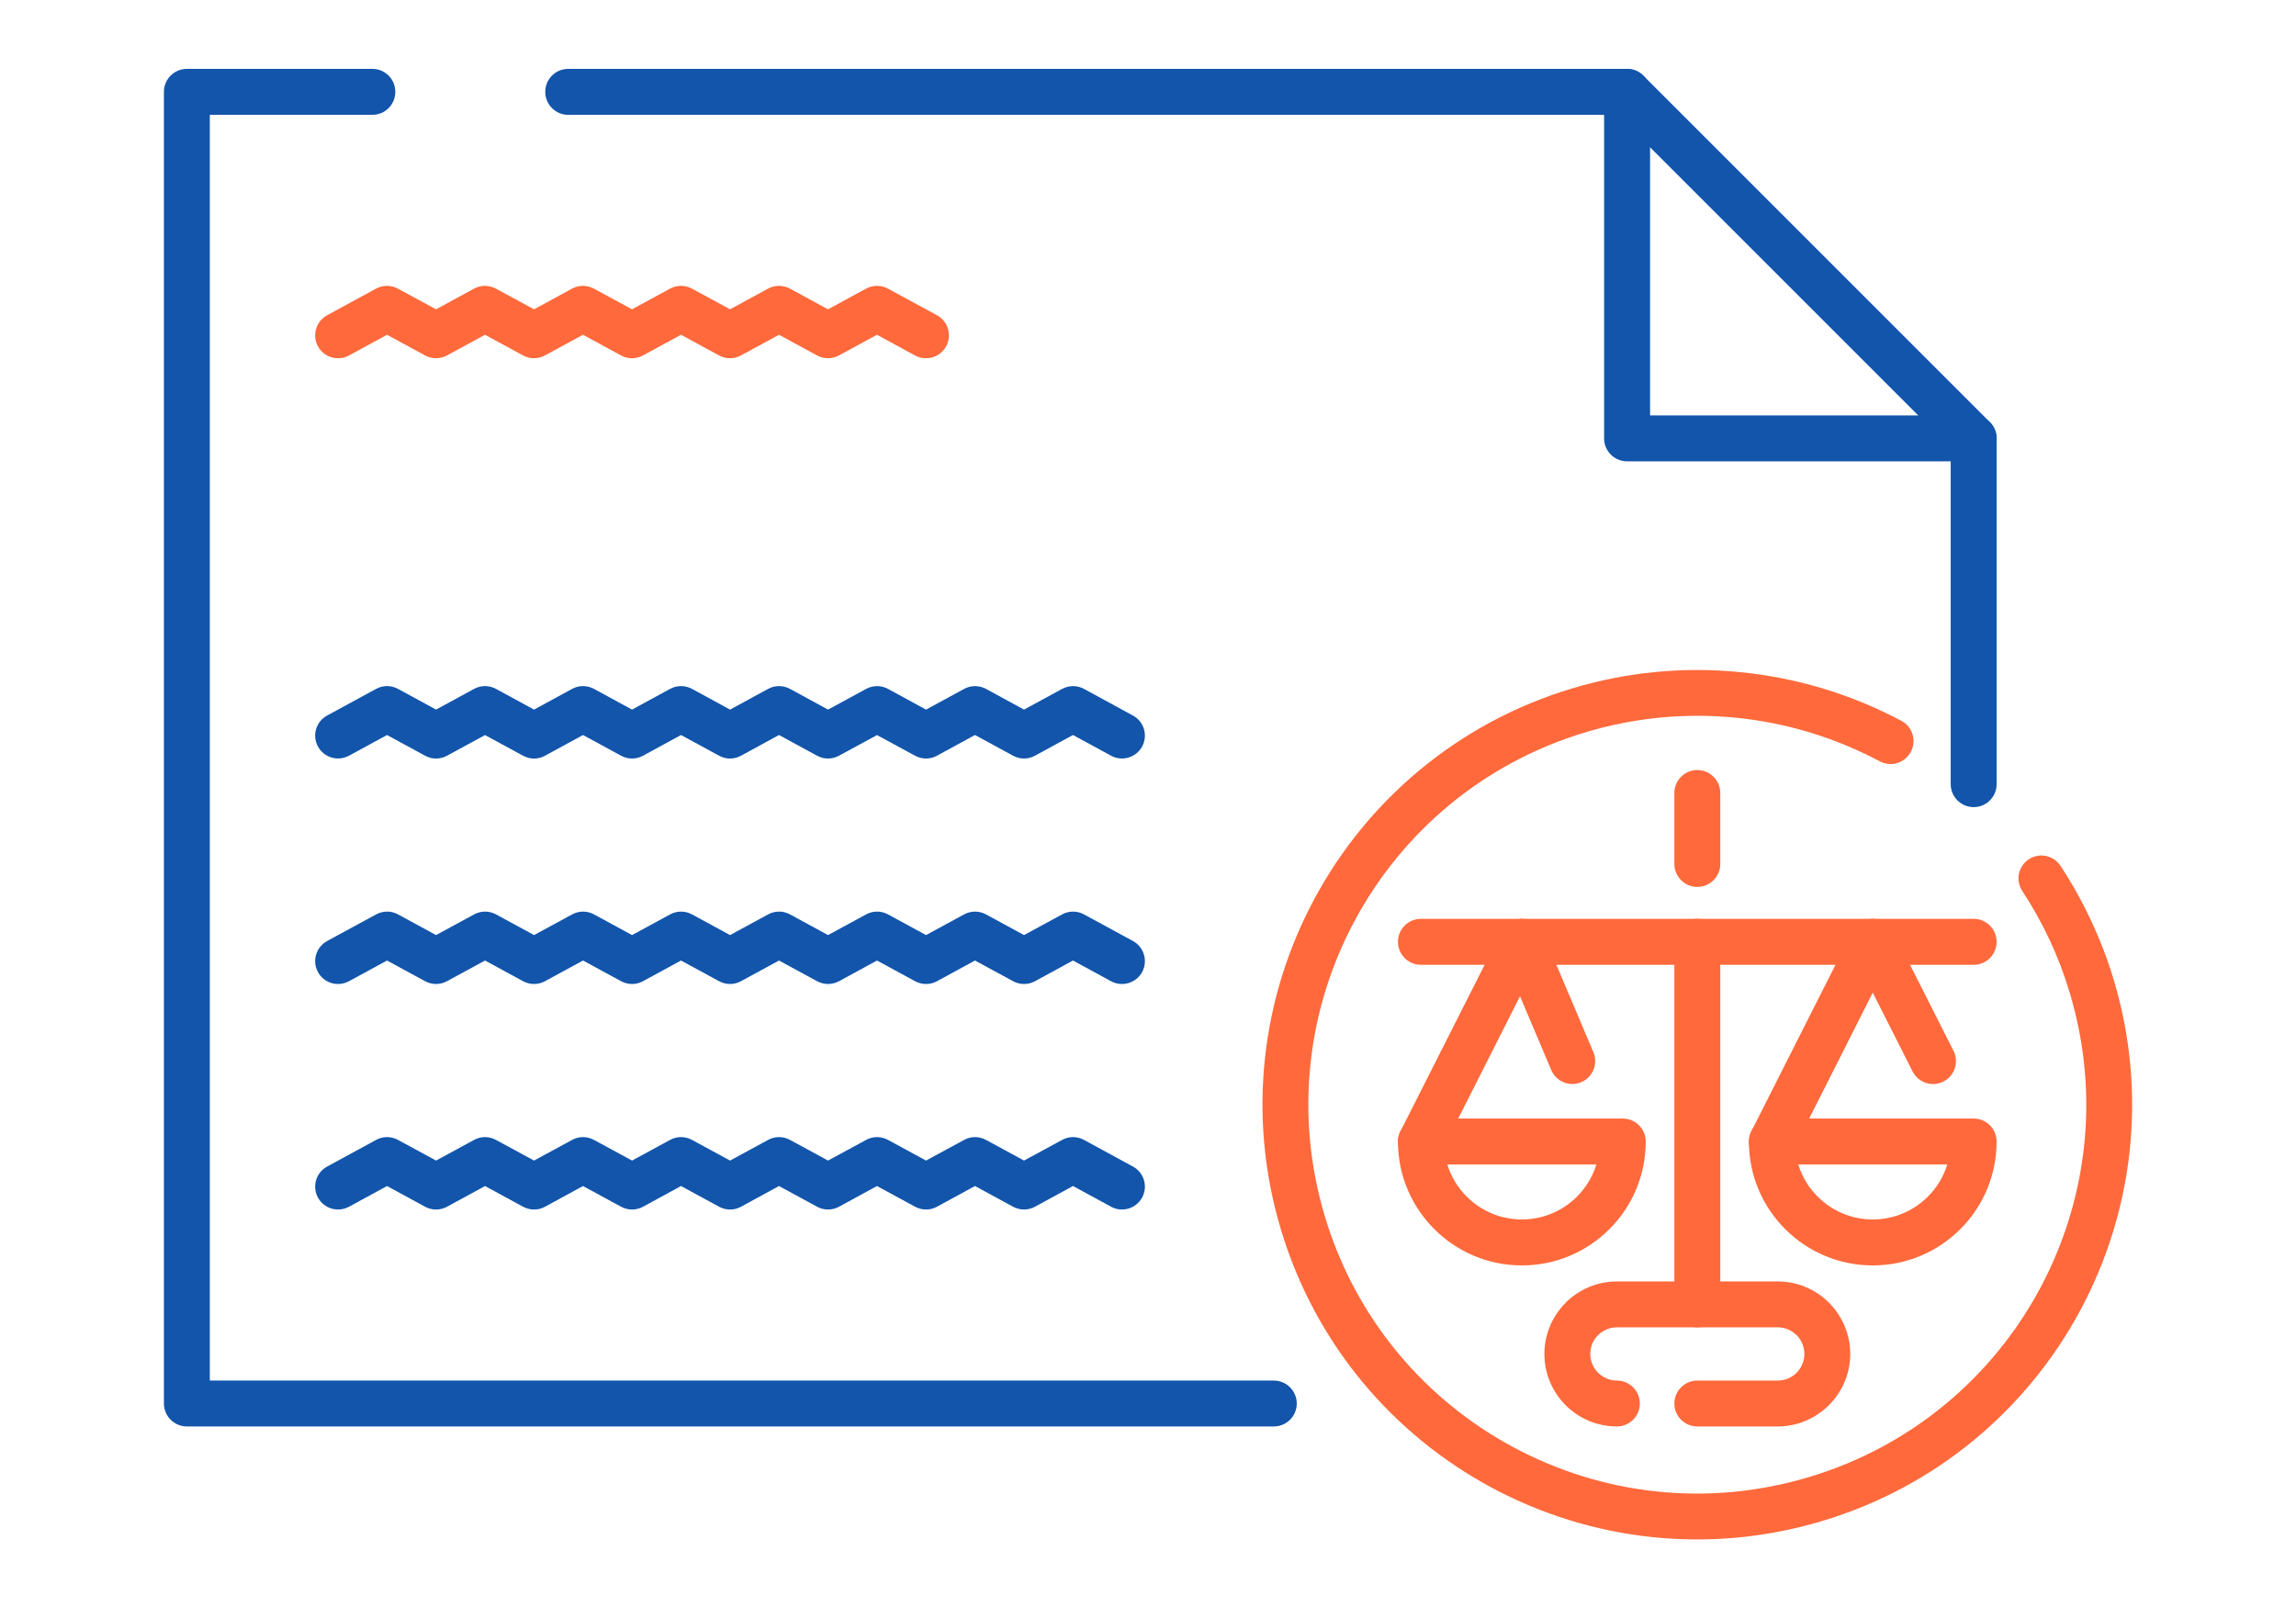
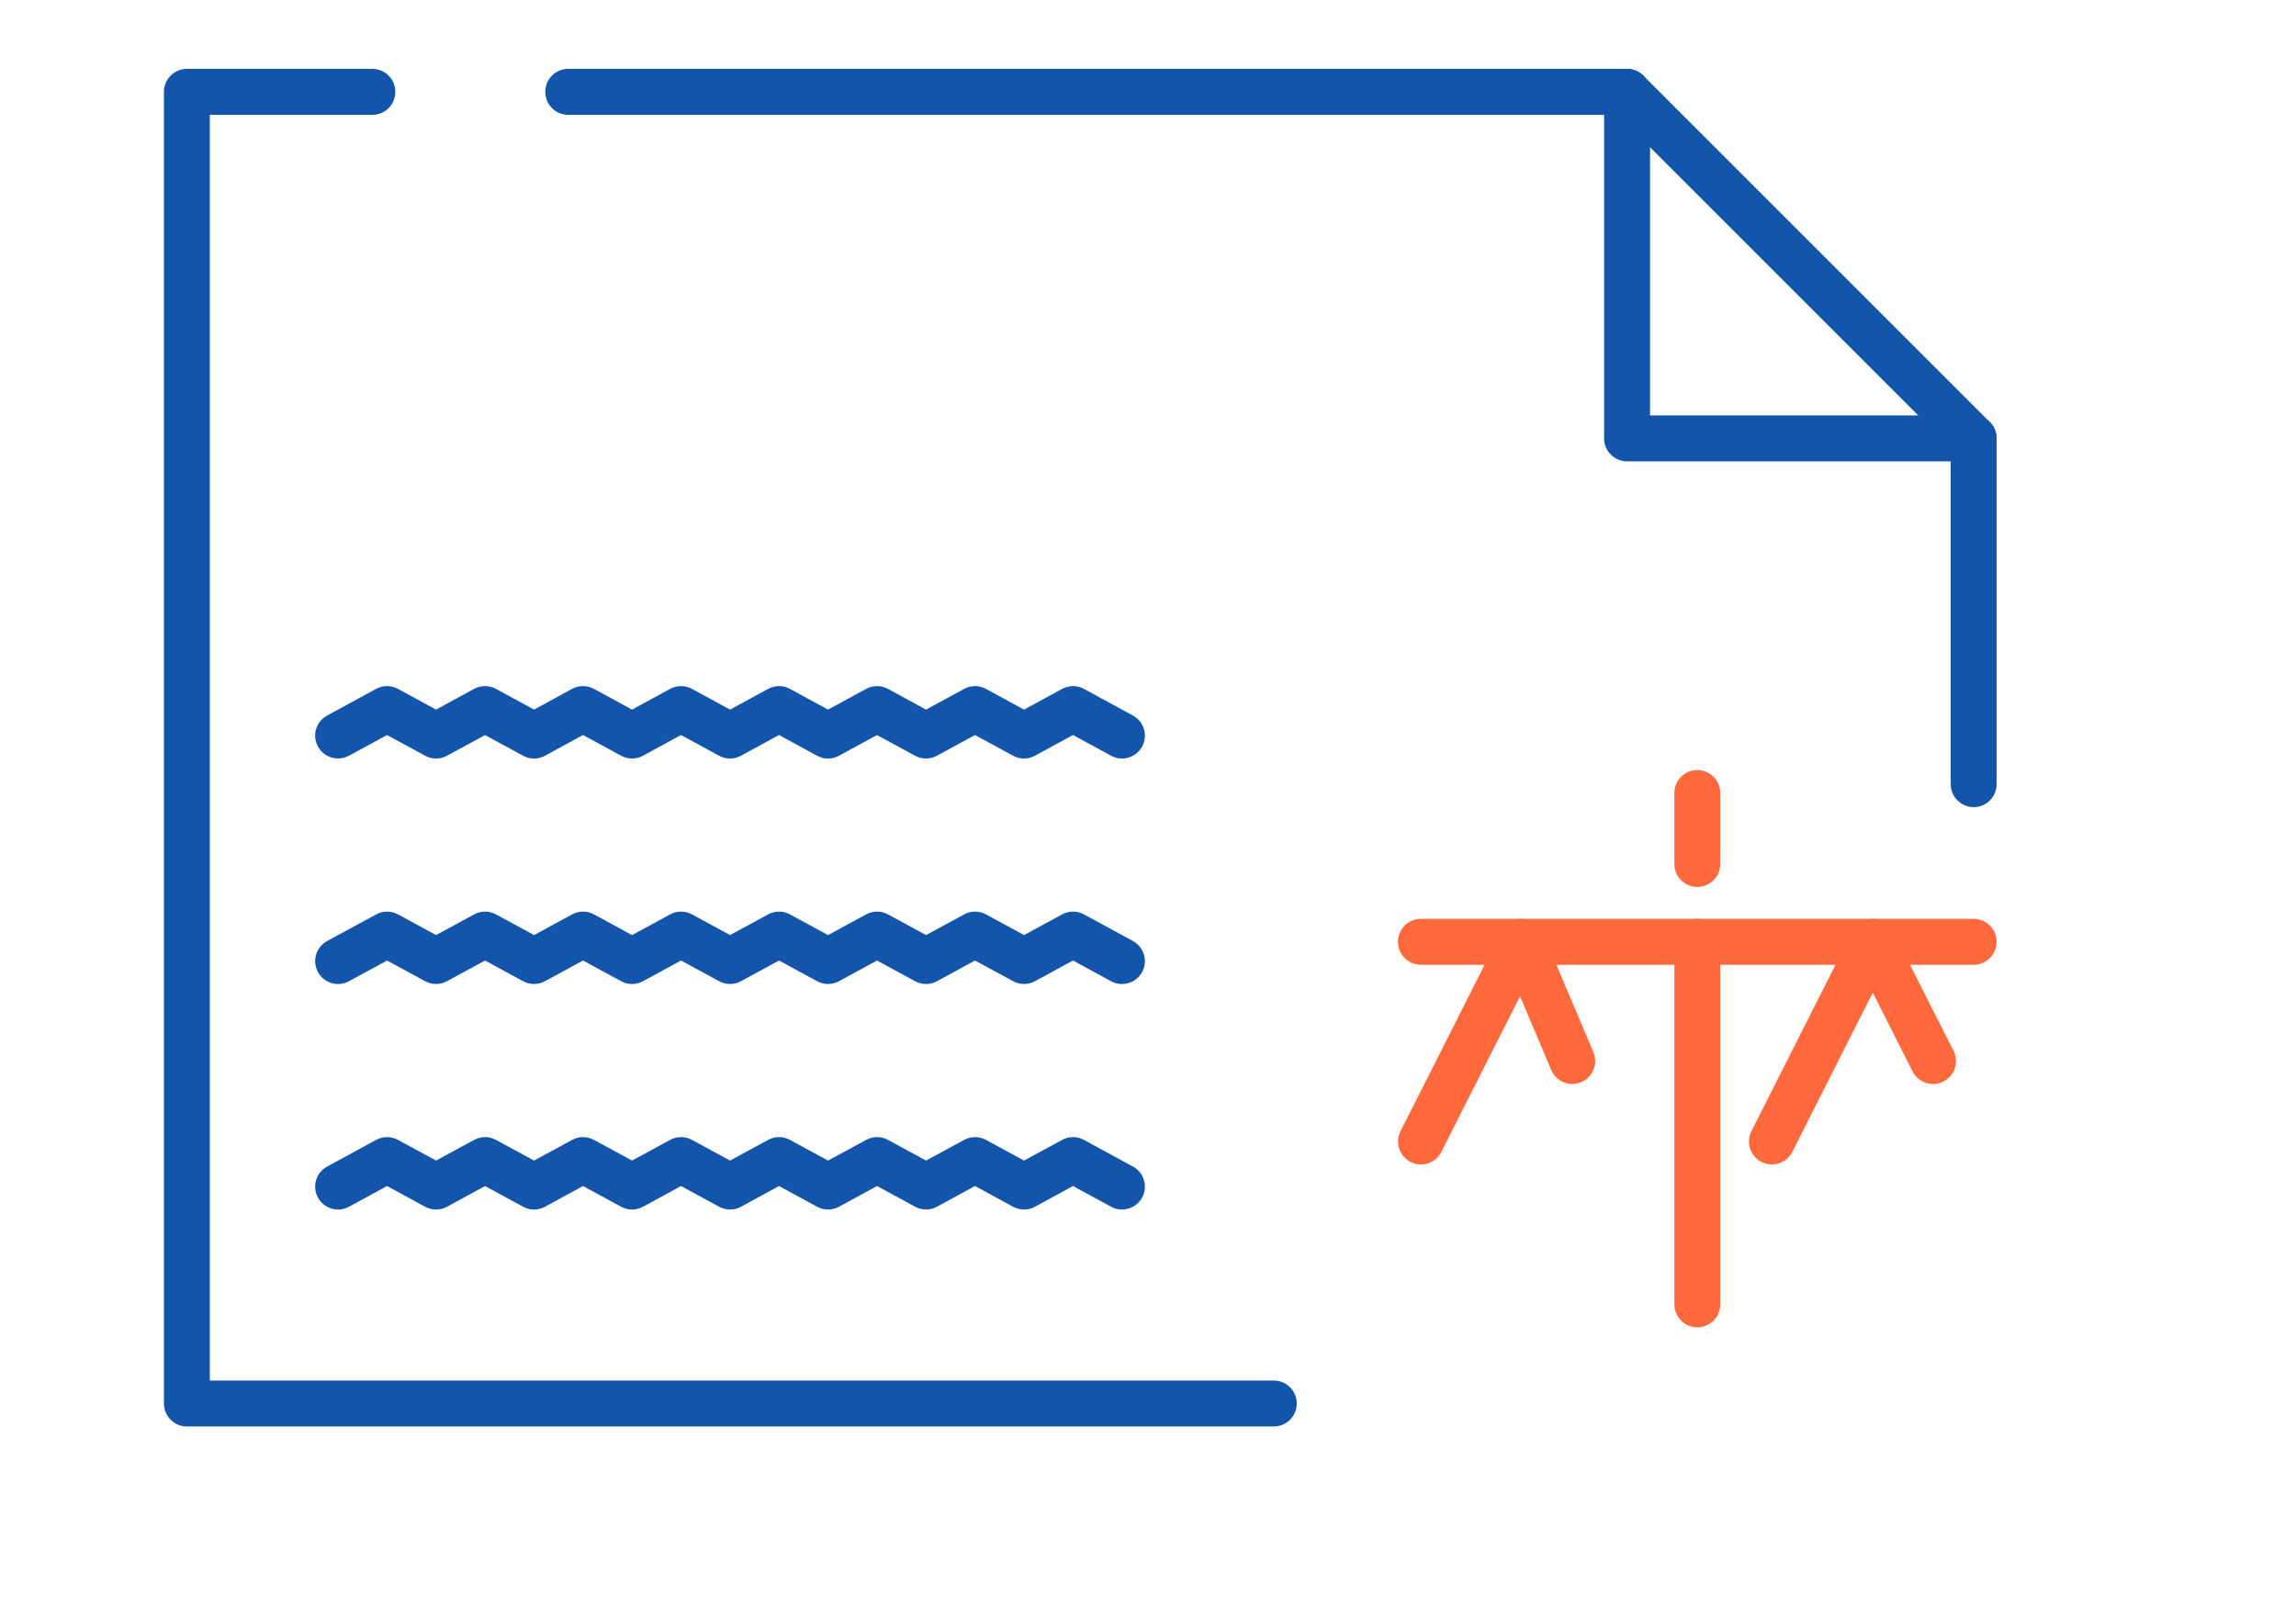
<svg xmlns="http://www.w3.org/2000/svg" xml:space="preserve" width="300px" height="210px" version="1.1" style="shape-rendering:geometricPrecision; text-rendering:geometricPrecision; image-rendering:optimizeQuality; fill-rule:evenodd; clip-rule:evenodd" viewBox="0 0 3437.2 2406">
  <defs>
    <style type="text/css">
   
    .fil0 {fill:none}
    .fil2 {fill:#1255ab;fill-rule:nonzero}
    .fil1 {fill:#ff693b;fill-rule:nonzero}
   
  </style>
  </defs>
  <g id="Layer_x0020_1">
    <g id="_2014196905088">
      <rect class="fil0" width="3437.2" height="2406" />
-       <path class="fil1" d="M3027.4 1333.9c-10.4,-15.8 -6,-37 9.8,-47.4 15.8,-10.4 37,-6 47.4,9.8 17.3,26.3 32.6,53.8 45.9,82.2 13.4,28.7 24.7,58.2 33.7,88 51.7,172 28.8,348.8 -50,495.5 -78.9,146.7 -213.7,263.4 -385.8,315.1 -172,51.8 -348.8,28.9 -495.5,-49.9 -146.7,-78.9 -263.4,-213.7 -315.2,-385.9 -51.7,-172 -28.9,-348.7 50,-495.5 78.8,-146.7 213.7,-263.3 385.8,-315.1 82,-24.7 167.3,-32.7 251.2,-24.4 83.9,8.2 166.1,32.7 241.7,72.9 16.8,8.9 23.1,29.7 14.2,46.4 -8.9,16.8 -29.7,23.2 -46.4,14.3 -67.9,-36.1 -141.4,-58.1 -216.2,-65.4 -74.9,-7.4 -151.3,-0.2 -224.9,22 -153.9,46.3 -274.5,150.6 -345,281.8 -70.5,131.2 -90.9,289.4 -44.6,443.4 46.3,153.9 150.6,274.5 281.9,345 131.2,70.6 289.4,91 443.4,44.6 153.9,-46.3 274.5,-150.6 345,-281.8 70.5,-131.2 90.9,-289.4 44.6,-443.4 -8.2,-27.3 -18.2,-53.6 -29.9,-78.6 -12,-25.6 -25.7,-50.2 -41.1,-73.6z" />
      <path class="fil2" d="M850.6 171.9c-19,0 -34.3,-15.4 -34.3,-34.4 0,-19 15.3,-34.4 34.3,-34.4l1585.2 0c9.5,0 18.1,3.9 24.3,10.1l518.9 518.9c6.7,6.7 10,15.5 10,24.3l0 517.7c0,18.9 -15.3,34.3 -34.3,34.3 -19,0 -34.4,-15.4 -34.4,-34.3l0 -503.5 -498.7 -498.7 -1571 0zm1056.3 1895.1c19,0 34.4,15.4 34.4,34.4 0,18.9 -15.4,34.3 -34.4,34.3l-1627.1 0c-19,0 -34.4,-15.4 -34.4,-34.3l0 -1963.9c0,-19 15.4,-34.4 34.4,-34.4l277.7 0c19,0 34.3,15.4 34.3,34.4 0,19 -15.3,34.4 -34.3,34.4l-243.4 0 0 1895.1 1592.8 0z" />
      <path class="fil2" d="M2954.7 622c19,0 34.3,15.4 34.3,34.4 0,18.9 -15.3,34.3 -34.3,34.3l-518.9 0c-19,0 -34.4,-15.4 -34.4,-34.3l0 -518.9c0,-19 15.4,-34.4 34.4,-34.4 19,0 34.4,15.4 34.4,34.4l0 484.5 484.5 0z" />
-       <path class="fil1" d="M522.4 532.2c-16.6,9 -37.4,2.9 -46.4,-13.7 -9.1,-16.6 -2.9,-37.4 13.7,-46.5l73.3 -39.9c10.7,-5.8 23.1,-5.3 33,0.2l56.8 30.8 56.9 -31c10.7,-5.8 23.1,-5.3 33,0.2l56.8 30.8 56.9 -31c10.7,-5.8 23.1,-5.3 33,0.2l56.8 30.8 56.9 -31c10.7,-5.8 23.2,-5.3 33.1,0.2l56.7 30.8 56.9 -31c10.7,-5.8 23.2,-5.3 33.1,0.2l56.7 30.8 57 -31c10.6,-5.8 23.1,-5.3 33,0.2l73.1 39.7c16.6,9.1 22.7,29.9 13.7,46.5 -9.1,16.6 -29.9,22.7 -46.5,13.7l-57 -31 -56.7 30.8c-9.9,5.5 -22.3,6 -33,0.2l-57 -31 -56.7 30.8c-9.9,5.5 -22.3,6 -33,0.2l-57 -31 -56.7 30.8c-9.9,5.5 -22.3,6 -33,0.2l-57 -31 -56.7 30.8c-9.9,5.5 -22.3,6 -33,0.2l-57 -31 -56.7 30.8c-9.9,5.5 -22.3,6 -33,0.2l-57 -31 -57 31z" />
      <path class="fil2" d="M522.4 1131.4c-16.6,9.1 -37.4,2.9 -46.4,-13.7 -9.1,-16.6 -2.9,-37.4 13.7,-46.4l73.3 -39.9c10.7,-5.8 23.1,-5.4 33,0.1l56.8 30.9 56.9 -31c10.7,-5.8 23.1,-5.4 33,0.1l56.8 30.9 56.9 -31c10.7,-5.8 23.1,-5.4 33,0.1l56.8 30.9 56.9 -31c10.7,-5.8 23.2,-5.4 33.1,0.1l56.7 30.9 56.9 -31c10.7,-5.8 23.2,-5.4 33.1,0.1l56.7 30.9 57 -31c10.6,-5.8 23.1,-5.4 33,0.1l56.7 30.9 57 -31c10.6,-5.8 23.1,-5.4 33,0.1l56.7 30.9 57 -31c10.7,-5.8 23.1,-5.4 33,0.1l73.1 39.8c16.6,9 22.7,29.8 13.7,46.4 -9.1,16.6 -29.9,22.8 -46.5,13.7l-57 -31 -56.7 30.9c-9.9,5.5 -22.3,6 -33,0.1l-57 -31 -56.7 30.9c-9.9,5.5 -22.3,6 -33,0.1l-57 -30.9 -56.7 30.8c-9.9,5.5 -22.3,6 -33,0.1l-57 -31 -56.7 30.9c-9.9,5.5 -22.3,6 -33,0.1l-57 -31 -56.7 30.9c-9.9,5.5 -22.3,6 -33,0.1l-57 -31 -56.7 30.9c-9.9,5.5 -22.3,6 -33,0.1l-57 -30.9 -56.7 30.8c-9.9,5.5 -22.3,6 -33,0.1l-57 -31 -57 31zm1173.7 277.5c16.6,9.1 22.7,29.9 13.7,46.5 -9.1,16.6 -29.9,22.7 -46.5,13.7l-57 -31 -56.9 31c-10.7,5.8 -23.1,5.3 -33,-0.2l-56.8 -30.8 -56.9 31c-10.7,5.8 -23.1,5.3 -33.1,-0.2l-56.7 -30.8 -56.9 31c-10.7,5.8 -23.2,5.3 -33.1,-0.2l-56.7 -30.8 -57 31c-10.6,5.8 -23.1,5.3 -33,-0.2l-56.7 -30.8 -57 31c-10.6,5.8 -23.1,5.3 -33,-0.2l-56.7 -30.8 -57 31c-10.7,5.8 -23.1,5.3 -33,-0.2l-56.7 -30.8 -57 31c-10.7,5.8 -23.1,5.3 -33,-0.2l-56.7 -30.8 -57 31c-16.6,9 -37.4,2.9 -46.4,-13.7 -9.1,-16.6 -2.9,-37.4 13.7,-46.5l73.1 -39.7c9.9,-5.5 22.3,-6 33,-0.2l57 31 56.7 -30.8c9.9,-5.5 22.3,-6 33,-0.2l57 31 56.7 -30.8c9.9,-5.5 22.3,-6 33,-0.2l57 31 56.7 -30.8c9.9,-5.5 22.3,-6 33,-0.2l57 31 56.7 -30.8c9.9,-5.5 22.3,-6 33,-0.2l57 31 56.7 -30.8c9.9,-5.5 22.3,-6 33,-0.2l57 31 56.7 -30.8c9.9,-5.5 22.3,-6 33,-0.2l57 31 56.7 -30.8c9.9,-5.5 22.3,-6 33,-0.2l73.4 39.9zm-1173.7 397.8c-16.6,9.1 -37.4,2.9 -46.4,-13.7 -9.1,-16.6 -2.9,-37.4 13.7,-46.4l73.3 -39.9c10.7,-5.9 23.1,-5.4 33,0.1l56.8 30.8 56.9 -30.9c10.7,-5.9 23.1,-5.4 33,0.1l56.8 30.8 56.9 -30.9c10.7,-5.9 23.1,-5.4 33,0.1l56.8 30.8 56.9 -30.9c10.7,-5.9 23.2,-5.4 33.1,0.1l56.7 30.8 56.9 -30.9c10.7,-5.9 23.2,-5.4 33.1,0.1l56.7 30.8 57 -30.9c10.6,-5.9 23.1,-5.4 33,0.1l56.7 30.8 57 -30.9c10.6,-5.9 23.1,-5.4 33,0.1l56.7 30.8 57 -30.9c10.7,-5.9 23.1,-5.4 33,0.1l73.1 39.8c16.6,9 22.7,29.8 13.7,46.4 -9.1,16.6 -29.9,22.8 -46.5,13.7l-57 -31 -56.7 30.9c-9.9,5.5 -22.3,5.9 -33,0.1l-57 -31 -56.7 30.9c-9.9,5.5 -22.3,5.9 -33,0.1l-57 -31 -56.7 30.9c-9.9,5.5 -22.3,5.9 -33,0.1l-57 -31 -56.7 30.9c-9.9,5.5 -22.3,5.9 -33,0.1l-57 -31 -56.7 30.9c-9.9,5.5 -22.3,5.9 -33,0.1l-57 -31 -56.7 30.9c-9.9,5.5 -22.3,5.9 -33,0.1l-57 -31 -56.7 30.9c-9.9,5.5 -22.3,5.9 -33,0.1l-57 -31 -57 31z" />
      <path class="fil1" d="M2506.6 1187.2c0,-18.9 15.4,-34.3 34.3,-34.3 19,0 34.4,15.4 34.4,34.3l0 106.3c0,19 -15.4,34.4 -34.4,34.4 -18.9,0 -34.3,-15.4 -34.3,-34.4l0 -106.3z" />
      <path class="fil1" d="M2506.6 1410.1c0,-19 15.4,-34.4 34.3,-34.4 19,0 34.4,15.4 34.4,34.4l0 542.8c0,19 -15.4,34.4 -34.4,34.4 -18.9,0 -34.3,-15.4 -34.3,-34.4l0 -542.8z" />
      <path class="fil1" d="M2954.7 1375.7c19,0 34.3,15.4 34.3,34.4 0,19 -15.3,34.4 -34.3,34.4l-827.5 0c-19,0 -34.4,-15.4 -34.4,-34.4 0,-19 15.4,-34.4 34.4,-34.4l827.5 0z" />
      <path class="fil1" d="M2157.8 1724.6c-8.5,16.9 -29.1,23.7 -46,15.1 -16.9,-8.5 -23.7,-29.1 -15.2,-46l151.1 -299c8.5,-16.9 29.1,-23.7 46,-15.1 16.9,8.5 23.7,29.1 15.2,46l-151.1 299z" />
      <path class="fil1" d="M2385.4 1575.4c7.3,17.5 -0.9,37.5 -18.3,44.9 -17.4,7.3 -37.5,-0.9 -44.8,-18.3l-75.6 -178.5c-7.3,-17.5 0.9,-37.5 18.3,-44.9 17.4,-7.3 37.5,0.8 44.8,18.3l75.6 178.5z" />
      <path class="fil1" d="M2683.2 1724.6c-8.6,16.9 -29.2,23.7 -46.1,15.1 -16.9,-8.5 -23.7,-29.1 -15.2,-46l151.1 -299c8.5,-16.9 29.1,-23.7 46,-15.1 17,8.5 23.7,29.1 15.2,46l-151 299z" />
      <path class="fil1" d="M2924.5 1573.3c8.5,16.9 1.7,37.5 -15.2,46 -16.9,8.6 -37.5,1.8 -46.1,-15.1l-90.2 -178.6c-8.5,-16.9 -1.7,-37.5 15.2,-46 16.9,-8.6 37.5,-1.8 46,15.1l90.3 178.6z" />
-       <path class="fil1" d="M2420.5 2067c19,0 34.4,15.4 34.4,34.4 0,18.9 -15.4,34.3 -34.4,34.3 -29.9,0 -57,-12.2 -76.7,-31.8 -19.6,-19.7 -31.8,-46.9 -31.8,-76.8 0,-29.7 12.2,-56.9 31.9,-76.6l-0.1 -0.1c19.7,-19.6 46.8,-31.8 76.7,-31.8l240.9 0c29.9,0 57,12.2 76.7,31.8 0.7,0.8 1.4,1.5 2.1,2.3 18.4,19.6 29.7,45.8 29.7,74.4 0,29.8 -12.2,56.9 -31.8,76.6l-0.2 0.2c-19.8,19.7 -46.8,31.8 -76.5,31.8l-120.5 0c-18.9,0 -34.3,-15.4 -34.3,-34.3 0,-19 15.4,-34.4 34.3,-34.4l120.5 0c11,0 20.9,-4.5 28.1,-11.6l0.1 -0.2c7.2,-7.1 11.6,-17.1 11.6,-28.1 0,-10.3 -3.9,-19.7 -10.3,-26.8l-1.4 -1.3c-7.3,-7.2 -17.2,-11.7 -28.1,-11.7l-240.9 0c-10.9,0 -20.8,4.5 -28.1,11.7l0 0 -0.1 0c-7.2,7.2 -11.6,17.1 -11.6,28.1 0,11 4.5,20.9 11.7,28.2 7.3,7.2 17.2,11.7 28.1,11.7z" />
-       <path class="fil1" d="M2278.3 1674.7l151.1 0c18.9,0 34.3,15.4 34.3,34.4 0,51.2 -20.7,97.6 -54.3,131.1 -33.5,33.6 -79.9,54.4 -131.1,54.4 -51.2,0 -97.6,-20.8 -131.1,-54.4 -33.6,-33.5 -54.4,-79.9 -54.4,-131.1 0,-19 15.4,-34.4 34.4,-34.4l151.1 0zm111.5 68.8l-223.1 0c5.7,18.4 15.8,34.9 29.1,48.1 21.1,21.1 50.3,34.2 82.5,34.2 32.2,0 61.4,-13.1 82.5,-34.2 13.3,-13.2 23.4,-29.7 29,-48.1z" />
-       <path class="fil1" d="M2803.6 1674.7l151.1 0c19,0 34.3,15.4 34.3,34.4 0,51.2 -20.7,97.6 -54.3,131.1 -33.5,33.6 -79.9,54.4 -131.1,54.4 -51.2,0 -97.6,-20.8 -131.1,-54.4 -33.6,-33.5 -54.3,-79.9 -54.3,-131.1 0,-19 15.4,-34.4 34.3,-34.4l151.1 0zm111.6 68.8l-223.1 0c5.6,18.4 15.7,34.9 29,48.1 21.1,21.1 50.3,34.2 82.5,34.2 32.2,0 61.4,-13.1 82.5,-34.2 13.3,-13.2 23.4,-29.7 29.1,-48.1z" />
    </g>
  </g>
</svg>